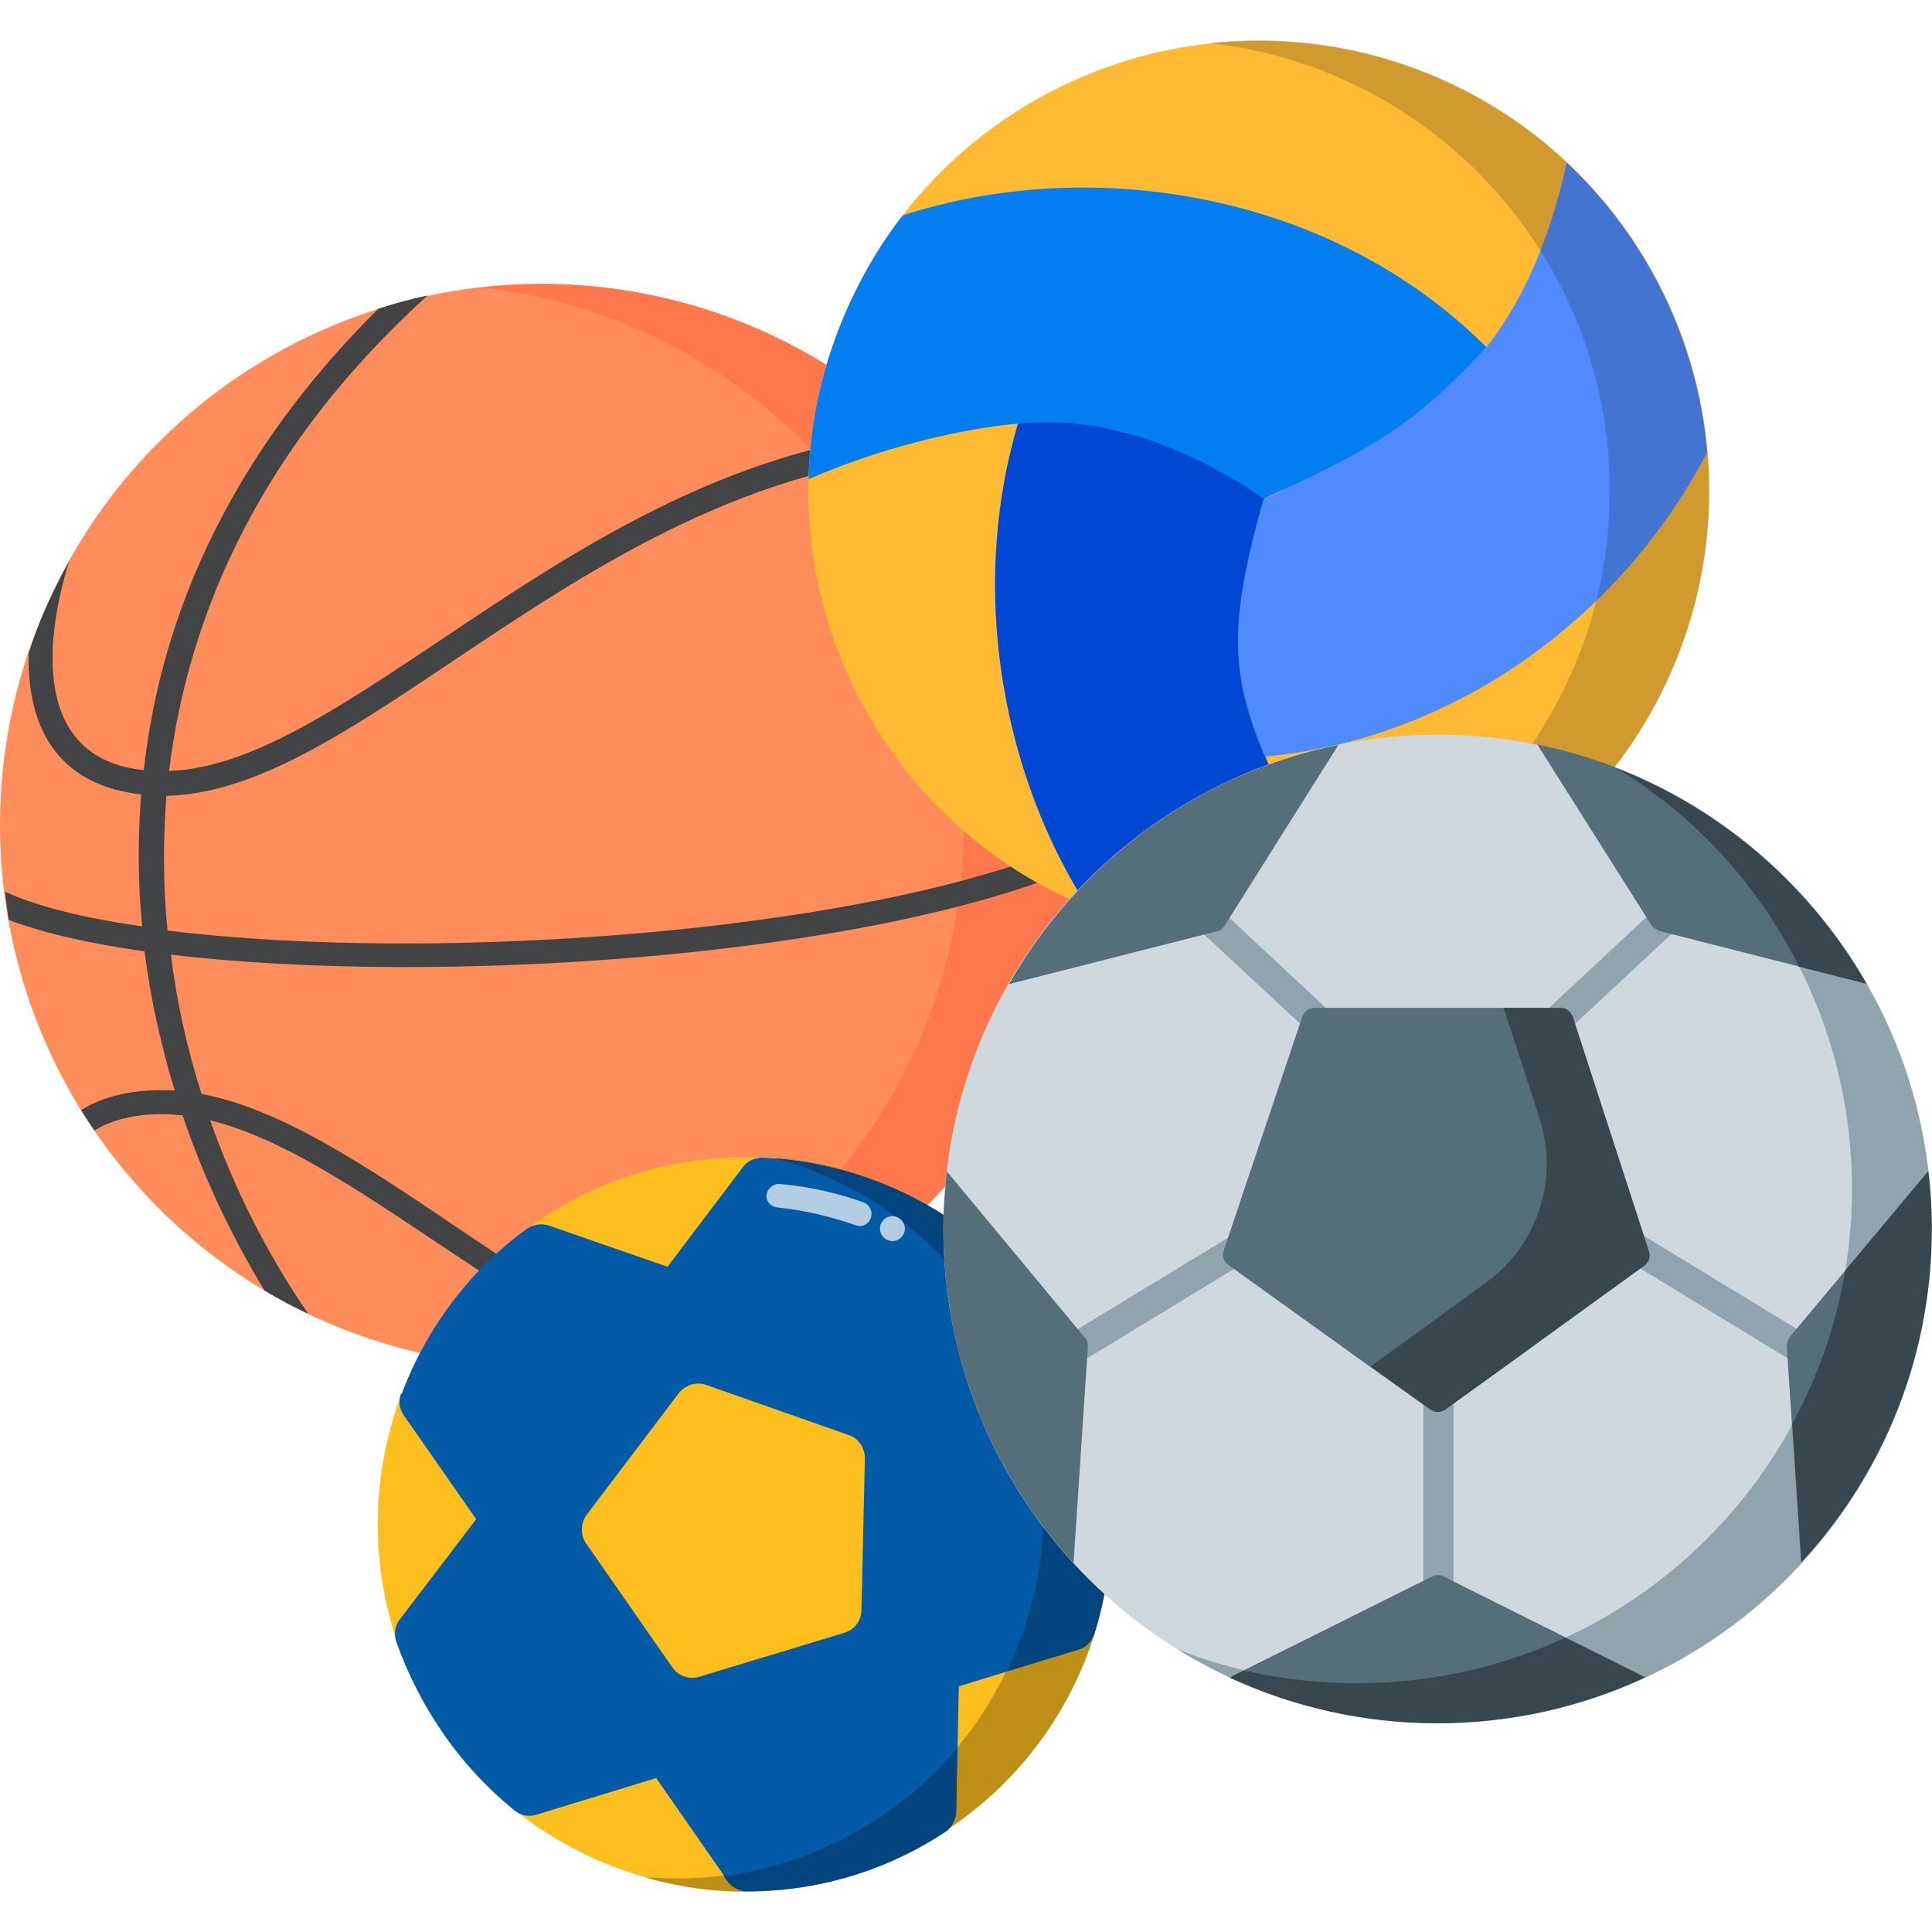
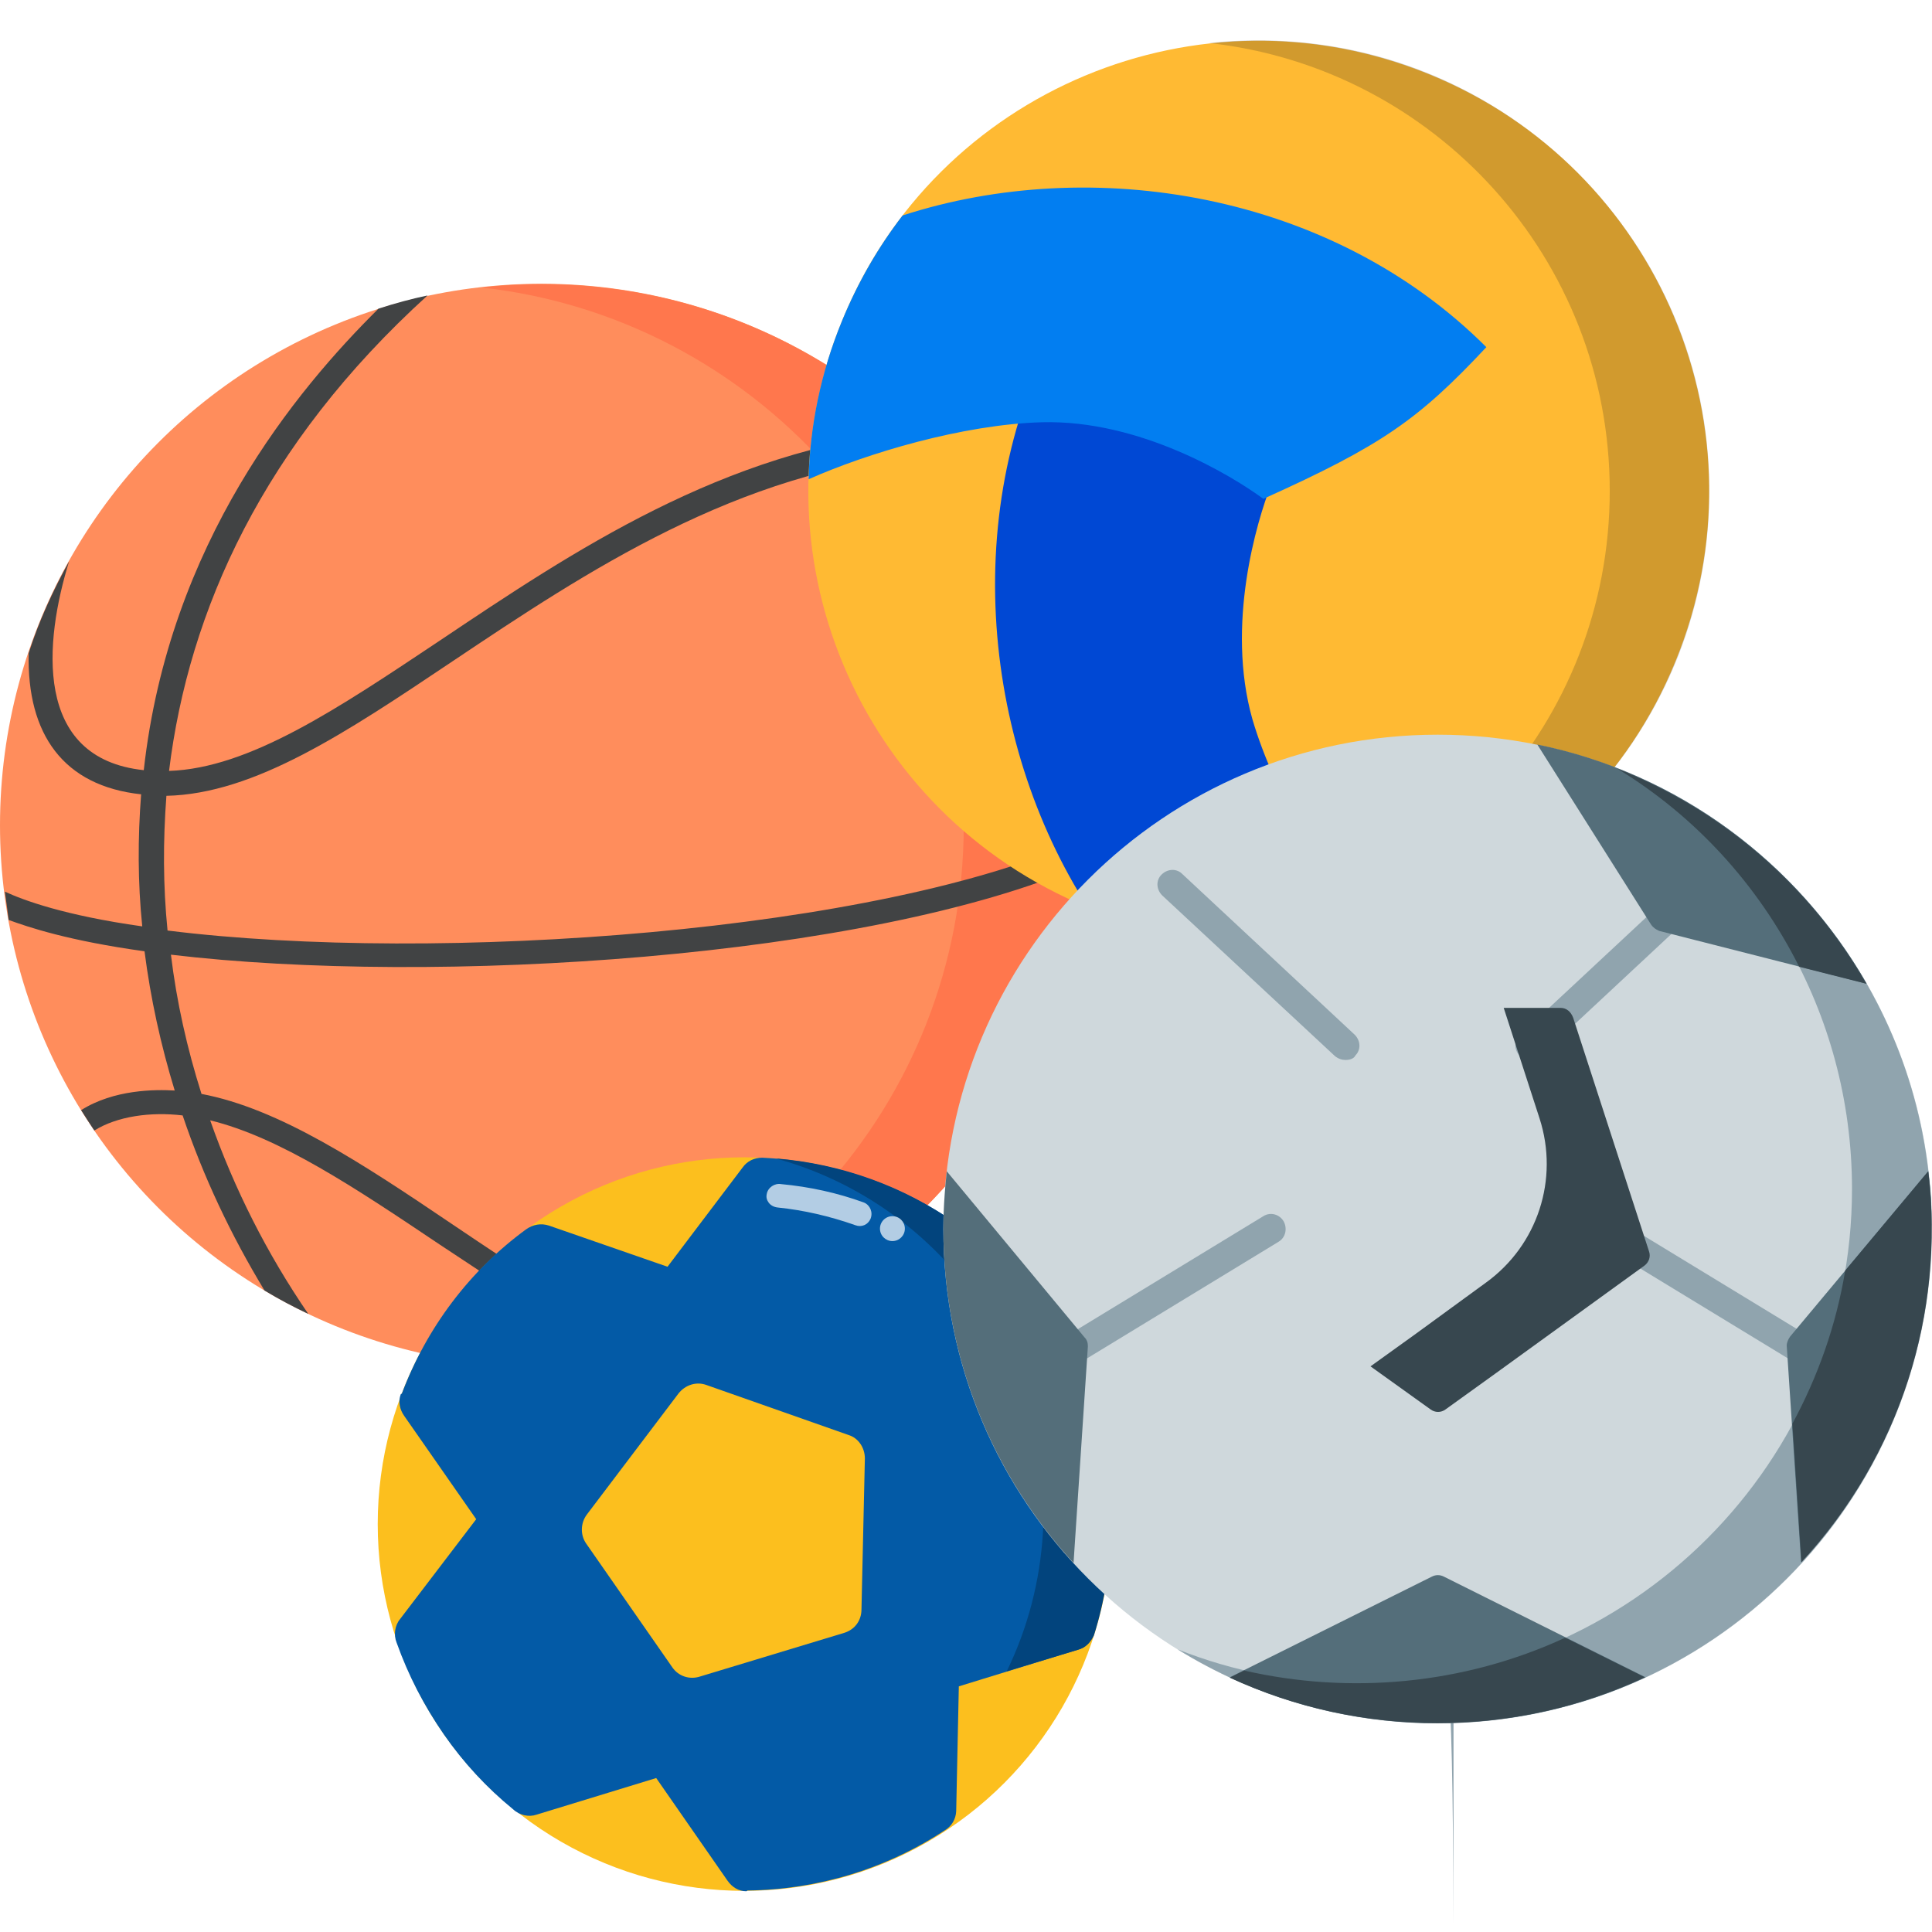
<svg xmlns="http://www.w3.org/2000/svg" id="Camada_1" x="0px" y="0px" viewBox="0 0 512 512" style="enable-background:new 0 0 512 512;" xml:space="preserve">
  <style type="text/css">	.st0{fill:#FF8D5C;}	.st1{fill:#FF774D;}	.st2{fill:#414344;}	.st3{fill:#FCBF1E;}	.st4{fill:#BD8F16;}	.st5{fill:#035AA6;}	.st6{fill:#02447D;}	.st7{fill:#B3CDE4;}	.st8{fill:#FFBA33;}	.st9{fill:#0048D4;}	.st10{fill:#4F8BFF;}	.st11{fill:#027EF1;}	.st12{opacity:0.2;fill:#1D1D1B;enable-background:new    ;}	.st13{fill:#CFD8DC;}	.st14{fill:#90A4AE;}	.st15{fill:#546E7A;}	.st16{fill:#37474F;}</style>
  <g>
    <g id="Basketball">
      <circle class="st0" cx="143.5" cy="218.7" r="143.5" />
      <path class="st1" d="M143.5,75.3c-5.4,0-10.6,0.3-15.8,0.9c71.7,8,127.7,68.8,127.7,142.6s-55.8,134.8-127.7,142.6   c5.2,0.5,10.6,0.9,15.8,0.9c79.2,0,143.5-64.3,143.5-143.5S222.9,75.3,143.5,75.3z" />
      <path class="st2" d="M44.4,246.6c-1.2-12-1.2-23.7-0.3-35.7c23.4-0.5,47.7-16.8,75.9-35.7c35.4-23.7,75.4-50.4,125.3-54.8l2.6-0.2   c-1.9-2.1-3.8-4-5.9-5.9c-50.3,5-90.3,31.9-125.5,55.5c-27,18-50.4,33.8-71.7,34.5c5.2-42.5,25-86.5,68.5-126   c-4.3,0.9-8.7,2.1-13,3.5c-21.7,21.5-55.5,62-62.2,122.3c-29.5-3.1-26.3-34.3-19.8-55.3c-4.3,7.8-8,15.8-10.7,24.3   c-0.5,21.5,9.2,35.2,29.8,37.4c-0.9,11.6-0.9,23.4,0.3,35c-20.6-2.9-31.4-6.9-36.4-9.2c0.3,2.4,0.7,5,1,7.5   c5.2,1.9,15.8,5.5,36,8.3c1.6,12.5,4.3,24.8,8,36.9c-5.2-0.3-16.1-0.3-24.8,5.2c1.2,1.9,2.3,3.6,3.5,5.4c6.1-3.8,14.9-5,23.4-4   c5.5,16.3,12.8,31.7,21.7,46.4c3.8,2.3,7.6,4.3,11.6,6.2c-10.9-15.9-19.6-33.1-26-51.3c18.4,4.5,38.3,17.8,60.8,32.9   c15.4,10.2,31.7,21.1,49.2,30.7c3.5-0.5,6.8-1.2,10.2-1.9c-20.1-10.1-38.6-22.4-55.8-34c-24.4-16.5-46.1-30.8-66.7-34.7   c-3.8-12-6.6-24.4-8.1-36.9c69.7,8.3,184.6,1,241.6-23.7c0.2-2.4,0.3-4.9,0.3-7.1C233.6,247,115.8,255.5,44.4,246.6L44.4,246.6z" />
    </g>
    <g id="soccer_ball">
      <circle class="st3" cx="197.3" cy="403.9" r="97.2" />
-       <path class="st4" d="M252.9,483.6c44-30.7,54.9-91.3,24.3-135.5c-16.6-23.7-43-39-71.9-41.4c10.9,2.9,21.1,7.8,30.5,14.4   c34.3,24.6,48.9,68.5,36,108.7c-6.4,20.4-19.2,38.3-36.9,50.4l-2.6,1.7c-15.4,10.2-33.6,15.8-52.2,15.9c-3.1,0-6.2-0.2-9.2-0.3   C198.9,505.7,229,500.5,252.9,483.6L252.9,483.6z" />
      <path class="st5" d="M253.4,480l0.7-33.1l31.5-9.7c2.1-0.5,3.6-2.1,4.3-4.2c5.5-17.7,5.9-36.6,1.2-54.6c-0.5-2.1-2.1-3.8-4.2-4.5   L255.9,363l0.7-33.1c0-2.1-1-4.2-2.8-5.4c-15.2-10.7-33.3-16.8-51.8-17.7c-2.1,0-4,0.9-5.2,2.6l-19.9,26.3l-31.4-10.9   c-2.1-0.7-4.3-0.3-6.1,1c-14.9,10.9-26.3,26-32.9,43.5l-0.3,0.2c-0.7,1.9-0.3,4,0.9,5.7l19.1,27.4L106,429.1   c-1.4,1.7-1.7,4.2-0.9,6.2c3.1,8.7,7.3,16.8,12.5,24.3c5.2,7.5,11.4,14.2,18.4,19.9c1.7,1.6,4.2,2.1,6.2,1.4l31.7-9.7l18.9,27.2   c1.2,1.7,2.9,2.8,5,2.8l0.3-0.2c18.5-0.2,36.7-5.7,52.2-15.9C252.2,484,253.3,482.1,253.4,480L253.4,480z" />
      <g>
        <path class="st6" d="M256.6,329.9c0-2.1-1-4.2-2.8-5.4c-14.2-10.1-30.8-16.1-48.2-17.5c20.1,5.5,38,17.5,50.8,34.1L256.6,329.9z" />
-         <path class="st6" d="M253.4,480l0.3-16.8c-15.6,18.7-37.8,30.7-61.9,34l0.9,1.2c1,1.6,2.8,2.4,4.7,2.8    c19.1,0.2,37.8-5.4,53.7-16.1C252.6,483.6,253.4,481.9,253.4,480L253.4,480z" />
        <path class="st6" d="M266.8,442.9l18.9-5.7c1.9-0.5,3.3-1.9,4.2-3.8c5.7-18.2,6.1-37.6,0.7-55.8c-0.7-1.7-2.1-3.1-3.8-3.8    l-15.6-5.5C279.6,392.8,278.1,419.7,266.8,442.9z" />
      </g>
      <path class="st7" d="M203.7,318.7c-0.5-0.7-0.7-1.4-0.5-2.3c0.3-1.7,2.1-2.9,3.8-2.6c7.5,0.7,14.9,2.3,22,4.9   c1.6,0.7,2.4,2.6,1.7,4.3c-0.7,1.6-2.4,2.3-4,1.7c-6.8-2.4-13.7-4-20.6-4.7C205.1,319.9,204.2,319.4,203.7,318.7z" />
      <circle class="st7" cx="236.5" cy="325.6" r="3.3" />
      <path class="st3" d="M228.3,426.5l0.9-40c0-2.8-1.7-5.4-4.3-6.2L187.1,367c-2.6-0.9-5.5,0-7.3,2.3l-24.3,32.1   c-1.7,2.3-1.7,5.4-0.2,7.6l22.9,32.9c1.6,2.3,4.5,3.3,7.3,2.4l38.3-11.6C226.6,431.8,228.3,429.4,228.3,426.5z" />
    </g>
    <g>
      <path class="st8" d="M288.4,240.5c61,25,130.7-4.2,155.6-65.2c25-61-4.2-130.7-65.2-155.6s-130.7,4.2-155.6,65.2   C198.1,145.9,227.4,215.5,288.4,240.5z" />
      <path class="st9" d="M361.7,246c-10.4-13.4-24-35.6-29.8-55.4c-7.1-25.1,1.2-52.5,4.9-62c-21.7-27-30.5-34.5-53.7-47.1   c-29.7,50.4-23.2,114.8,5.3,159.1c0,0,0,0,0,0C312.5,250.4,338.1,251.8,361.7,246z" />
-       <path class="st10" d="M335.2,200.5c52.2-4.8,95.5-38.8,117.2-80.6c-2.5-29.1-15.7-56.6-37.2-76.8c-3.2,14.5-9,33.2-21.2,48.8   c-1.6,1.9-49.2,37.8-59.1,40.2C325.5,165.3,326,178.6,335.2,200.5z" />
      <path class="st11" d="M239.2,57.1c-6.4,8.3-11.8,17.6-16,27.8c-5.7,13.8-8.6,28.1-8.9,42.1c15.5-6.9,40.8-14.5,61.8-15.1   c26-0.7,50.4,14.2,58.7,20.3c31.5-14.2,41.1-21,59.1-40.2C352.7,50.8,289.1,40.9,239.2,57.1z" />
      <path class="st12" d="M333.6,10.7c-4.3,0-8.8,0.2-13.2,0.7c59.8,6.6,106.2,57.2,106.2,118.7s-46.4,112.1-106.2,118.7   c4.3,0.5,8.8,0.7,13.2,0.7c65.9,0,119.4-53.4,119.4-119.4S399.4,10.7,333.6,10.7z" />
    </g>
    <g>
      <path class="st13" d="M512,325.7c0,72.3-58.6,131-131,131c-72.3,0-131-58.6-131-131c0-72.3,58.6-131,131-131   C453.3,194.7,512,253.4,512,325.7z" />
      <g>
        <path class="st14" d="M276.8,366.2c-1.4,0-2.6-0.7-3.5-1.9c-1.2-1.9-0.5-4.3,1.4-5.4l60.1-36.6c1.9-1.2,4.3-0.5,5.4,1.4    c1,1.9,0.5,4.3-1.4,5.4l-60.1,36.6C278.2,366,277.5,366.2,276.8,366.2z" />
-         <path class="st14" d="M381,436.6L381,436.6c-2.3,0-3.8-1.7-3.8-4v-77.3c0-2.3,1.7-4,4-4l0,0c2.3,0,4,1.7,4,4v77.3    C385,434.8,383.1,436.6,381,436.6z" />
+         <path class="st14" d="M381,436.6L381,436.6c-2.3,0-3.8-1.7-3.8-4c0-2.3,1.7-4,4-4l0,0c2.3,0,4,1.7,4,4v77.3    C385,434.8,383.1,436.6,381,436.6z" />
        <path class="st14" d="M356.6,280.9c-1,0-1.9-0.3-2.8-1L308,237.3c-1.6-1.6-1.7-4-0.2-5.5c1.6-1.6,4-1.7,5.5-0.2l45.7,42.6    c1.6,1.6,1.7,4,0.2,5.5C358.8,280.6,357.6,280.9,356.6,280.9z" />
        <path class="st14" d="M485.3,366.2c-0.7,0-1.4-0.2-2.1-0.5l-60.1-36.6c-1.9-1.2-2.4-3.6-1.4-5.4c1.2-1.9,3.6-2.4,5.4-1.4    l60.1,36.6c1.9,1.2,2.4,3.6,1.4,5.4C487.9,365.5,486.7,366.2,485.3,366.2z" />
        <path class="st14" d="M405.6,280.9c-1,0-2.1-0.3-2.9-1.2c-1.6-1.6-1.4-4.2,0.2-5.5l45.7-42.6c1.6-1.6,4.2-1.4,5.5,0.2    c1.6,1.6,1.4,4.2-0.2,5.5l-45.7,42.6C407.5,280.6,406.5,280.9,405.6,280.9z" />
        <path class="st14" d="M428.6,203.7c37.3,23,62.2,64.3,62.2,111.4c0,72.3-58.6,131-131,131c-16.8,0-32.9-3.1-47.7-9    c19.9,12.3,43.5,19.6,68.8,19.6c72.3,0,131-58.6,131-131C512,270.2,477.3,222.7,428.6,203.7z" />
      </g>
-       <path class="st15" d="M354.7,197.4c-37.4,7.6-69,31.2-87.3,63.4l55.1-14c0.9-0.2,1.6-0.7,2.1-1.6L354.7,197.4z" />
      <path class="st15" d="M250.9,310.4c-0.5,5-0.9,10.1-0.9,15.2c0,34.1,13,65.2,34.5,88.6l3.8-57.4c0-0.9-0.2-1.7-0.9-2.4   L250.9,310.4z" />
      <path class="st15" d="M494.7,260.7c-18.4-32.1-49.9-55.8-87.3-63.4l30.2,47.8c0.5,0.7,1.2,1.2,2.1,1.6L494.7,260.7z" />
      <path class="st16" d="M476.8,256.2l17.8,4.5c-14.9-26-38.3-46.1-66-57C449.3,216.3,465.9,234.5,476.8,256.2z" />
      <path class="st15" d="M511,310.4l-36.6,43.8c-0.5,0.7-0.9,1.6-0.9,2.4l3.8,57.4c21.3-23.2,34.5-54.4,34.5-88.6   C512,320.5,511.7,315.4,511,310.4z" />
      <path class="st16" d="M511,310.4l-22,26.3c-2.4,14.6-7.3,28.2-14,40.6l2.4,36.7C503.5,385.8,515.5,348,511,310.4z" />
      <path class="st15" d="M325.9,444.5c16.8,7.8,35.4,12.1,55.1,12.1c19.6,0,38.3-4.3,55.1-12.1l-53.5-26.7c-1-0.5-2.1-0.5-3.1,0   L325.9,444.5z" />
      <path class="st16" d="M435.9,444.5L414.8,434c-27,12.5-57.2,15.1-85.1,8.7l-3.8,1.9C360.7,460.7,401.3,460.7,435.9,444.5z" />
-       <path class="st15" d="M413.6,267.1h-65.2c-1.6,0-2.8,0.9-3.3,2.4l-20.8,61.9c-0.5,1.4,0,2.9,1.2,3.8l36.2,26l17.2,12.3   c1.2,0.9,2.8,0.9,4,0l13.2-9.5l39.5-28.6c1.2-0.9,1.7-2.4,1.2-3.8l-20.1-61.9C416.3,268.1,415.1,267.1,413.6,267.1z" />
      <path class="st16" d="M413.6,267.1h-15.1l9.5,29.3c5.2,16.1-0.5,33.6-14.2,43.5l-18.5,13.5l-12.1,8.7l15.9,11.4   c1.2,0.9,2.8,0.9,4,0l13.2-9.5l39.5-28.6c1.2-0.9,1.7-2.4,1.2-3.8l-20.1-61.9C416.3,268.1,415.1,267.1,413.6,267.1z" />
    </g>
  </g>
</svg>